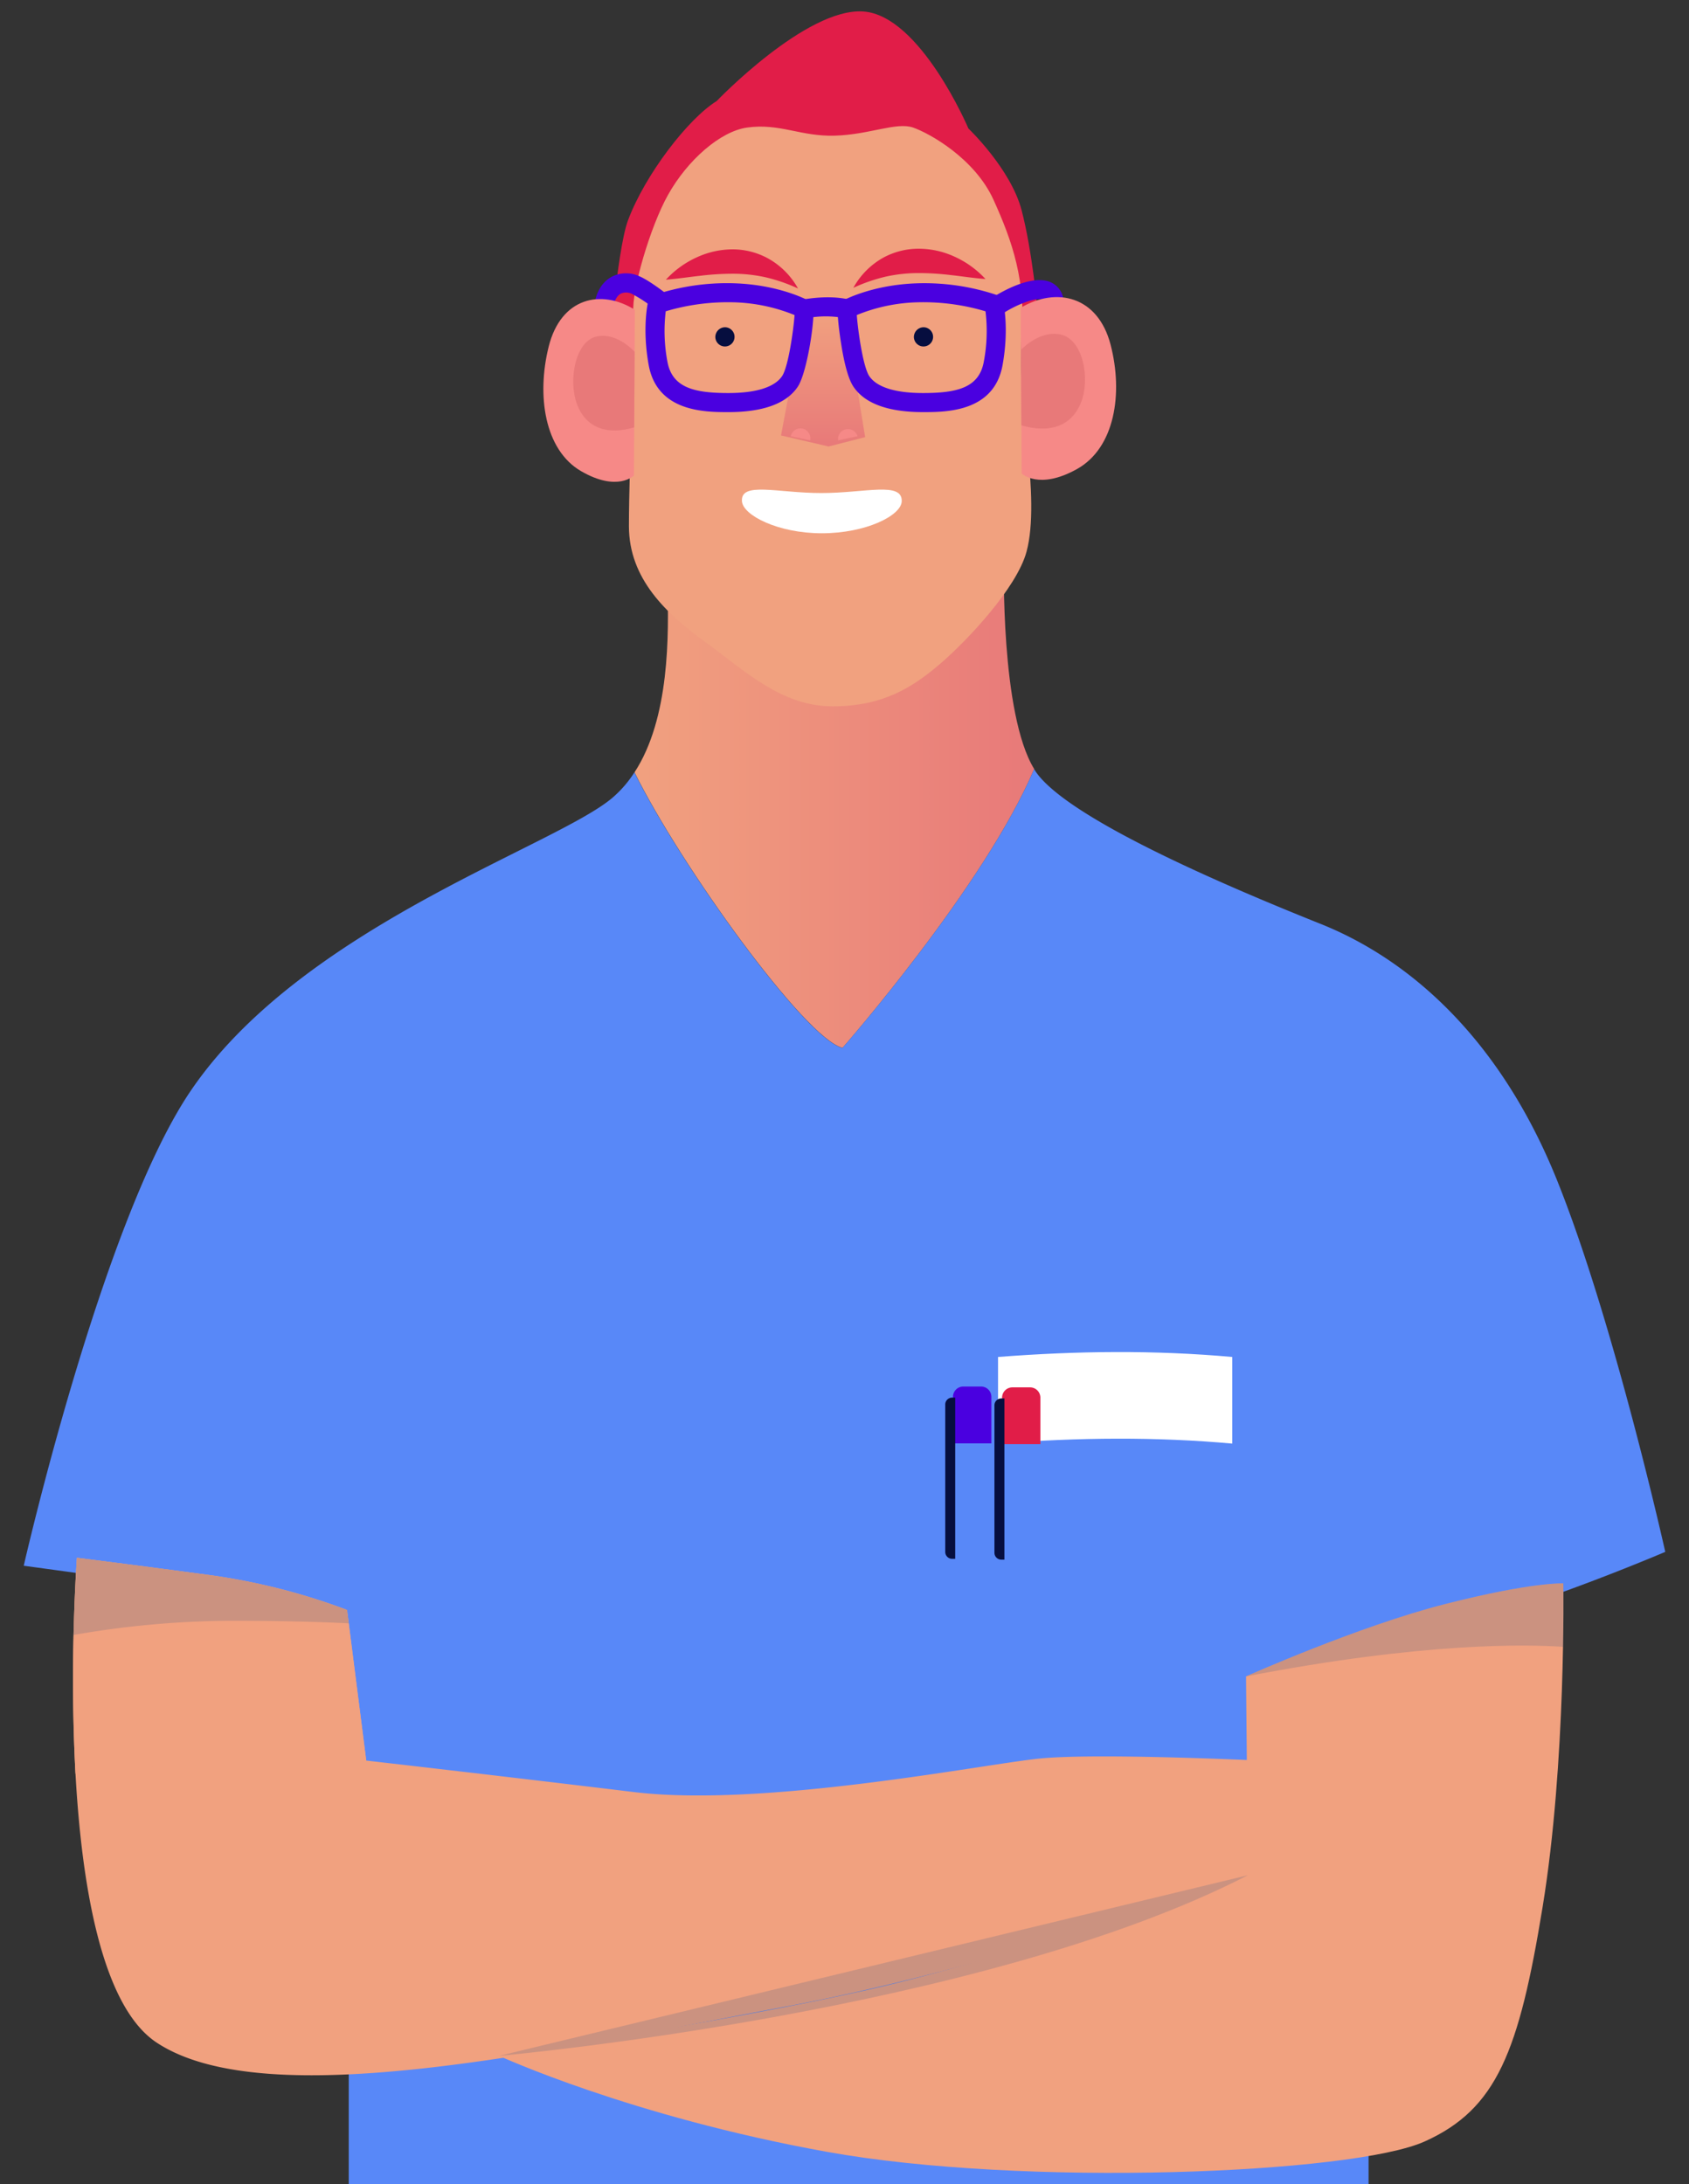
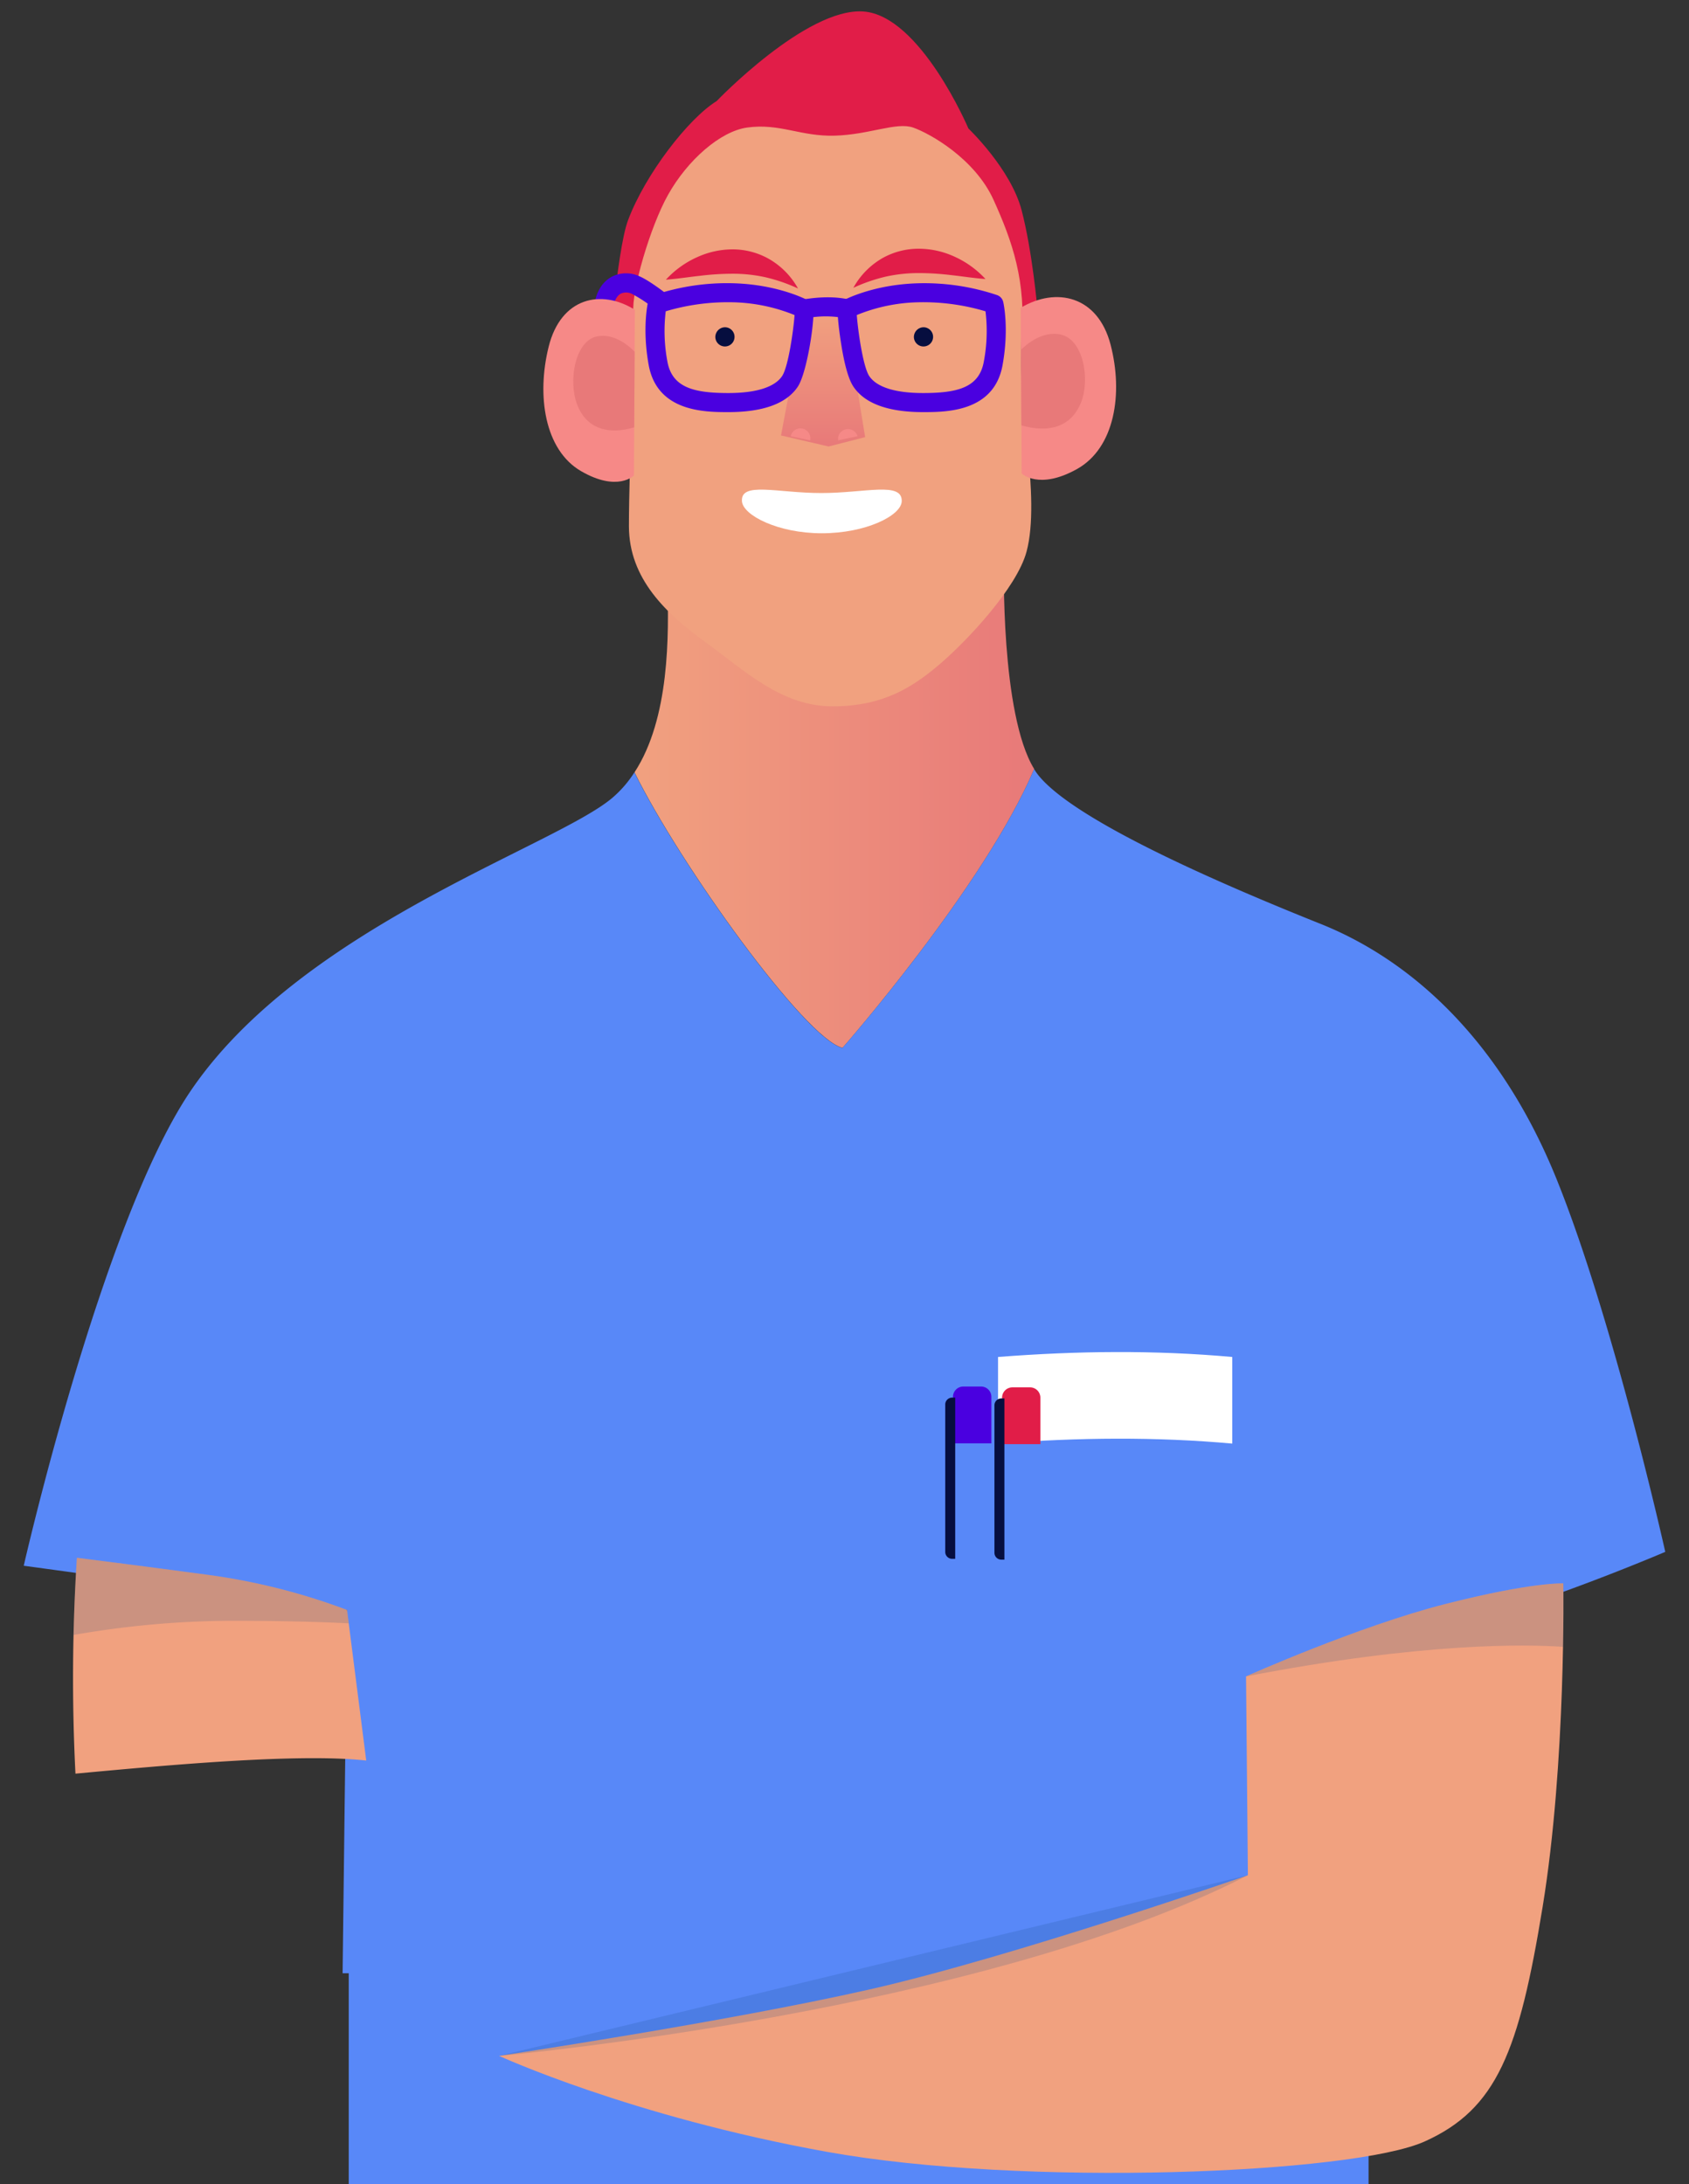
<svg xmlns="http://www.w3.org/2000/svg" xmlns:xlink="http://www.w3.org/1999/xlink" viewBox="0 0 610.42 789.21">
  <rect x="0" y="0" width="610.42" height="789.21" fill="#333333" stroke="none" />
  <defs>
    <style>.cls-1{fill:none;}.cls-2{isolation:isolate;}.cls-3{clip-path:url(#clip-path);}.cls-4{fill:#5888f8;}.cls-5{fill:url(#linear-gradient);}.cls-6{fill:#e11d48;}.cls-7{fill:#f1a17f;}.cls-8{fill:url(#linear-gradient-2);}.cls-9{fill:#f68987;}.cls-10{fill:#4a00e0;}.cls-11{fill:#e87979;}.cls-12{fill:#060e3f;}.cls-13{fill:#fff;}.blue-shade-25{fill:#134c83;opacity:0.17;mix-blend-mode:multiply;}</style>
    <clipPath id="clip-path">
      <rect class="cls-1" width="610.42" height="789.21" />
    </clipPath>
    <linearGradient id="linear-gradient" x1="229.32" y1="290.79" x2="373.77" y2="290.79" gradientUnits="userSpaceOnUse">
      <stop offset="0" stop-color="#f1a17f" />
      <stop offset="1" stop-color="#e87979" />
    </linearGradient>
    <linearGradient id="linear-gradient-2" x1="297.47" y1="112.51" x2="297.47" y2="161.33" xlink:href="#linear-gradient" />
  </defs>
  <g class="cls-2">
    <g id="Layer_1" data-name="Layer 1">
-       <rect class="cls-1" width="610.42" height="789.21" />
      <g class="cls-3">
        <rect class="cls-4" x="126.04" y="495.86" width="368.57" height="452.41" />
        <path class="cls-5" d="M373.77,277.87c-18,42.43-69.27,100.76-69.27,100.76-13.53-3.37-58.56-65.9-75.18-99.56,12.7-19.45,12.46-49.57,11.87-68.31l121.64-7.82S361.53,258,373.77,277.87Z" />
        <path class="cls-4" d="M601.84,560.74S557,580,518.61,589.91s-68.28,15.83-68.28,15.83V714.56L123.82,713l1.6-131.25-116.84-16s28-123,59.76-170.73c39.83-59.75,132.13-89.09,152.94-106.71a41.18,41.18,0,0,0,8-9.22c16.62,33.66,61.65,96.19,75.18,99.56,0,0,51.29-58.33,69.27-100.76a21.22,21.22,0,0,0,1.86,2.61c14.23,17.07,69.71,40.54,101.73,53.35s64.72,41.26,85.35,92.47S601.84,560.74,601.84,560.74Z" />
        <path class="cls-6" d="M227,79.52c6.17-16.45,21.7-36.63,32-43,0,0,32.37-33.79,53-32.37S350,46.44,350,46.44,365.32,61,369.23,76s5.69,35.56,5.69,35.56-1.42,11.38-3.55,10.67-142,4.91-142,4.91-8.87-5.82-7.59-16.92S224.83,85.21,227,79.52Z" />
        <path class="cls-7" d="M270,46.09c11.81-1.66,19.3,3.29,31.74,2.93S324,44,330,46.09s22.32,11.2,29.08,26.14,11.91,29.43,10.13,50.42,7.09,57.08,1.78,76.73c-3.56,13.16-21.7,32.37-31.3,40.55s-20.27,15.29-38.77,15.29-31.65-12.8-45.88-23.12-27.74-22.95-27.74-42c0-22.41,2.31-69.27,1.6-77.1S235,81.81,241.46,70.36C248.49,57.81,260.36,47.44,270,46.09Z" />
        <polygon class="cls-8" points="290.56 113.12 282.27 157.34 299.46 161.33 312.67 157.95 305.3 112.51 290.56 113.12" />
        <path class="cls-9" d="M302.91,159.12a3.59,3.59,0,0,1,7-1.51Z" />
        <path class="cls-9" d="M292.79,159.12a3.58,3.58,0,1,0-7-1.51Z" />
        <path class="cls-10" d="M263.25,148.91c-8.36,0-25.75,0-28.82-17.07-2.39-13.27-.31-22.38-.22-22.76a3.44,3.44,0,0,1,2.14-2.44,82.6,82.6,0,0,1,29-4.28c16.15.52,26.41,6,26.84,6.26h0a3.52,3.52,0,0,1,1.55,1.7c1.2,2.84-1.9,24.21-5.43,29.43C284.25,145.83,275.8,148.91,263.25,148.91ZM240.6,112.48a59.56,59.56,0,0,0,.6,18.14c1.71,9.5,9.7,11.4,22.05,11.4,10,0,16.69-2.11,19.4-6.11,2.28-3.38,4.15-16.86,4.51-22.07a62.64,62.64,0,0,0-22-4.61A78.64,78.64,0,0,0,240.6,112.48ZM290,115h0Zm-1.14-.42A3.17,3.17,0,0,0,290,115a3.63,3.63,0,0,1-1.05-.36S288.9,114.64,288.84,114.61Z" />
        <path class="cls-10" d="M333.57,148.91c-12.55,0-21-3.08-25.1-9.15-1.8-2.65-3.33-8.07-4.56-16.09-.79-5.16-1.58-11.66-.87-13.34a3.47,3.47,0,0,1,1.55-1.7h0c.42-.23,10.69-5.74,26.83-6.26a82.54,82.54,0,0,1,29,4.28,3.46,3.46,0,0,1,2.15,2.44c.09.38,2.17,9.49-.22,22.76C359.31,148.91,341.93,148.91,333.57,148.91Zm-23.91-35.08c.35,5.2,2.22,18.7,4.51,22.08,2.7,4,9.41,6.11,19.4,6.11,12.34,0,20.33-1.9,22-11.4a59.16,59.16,0,0,0,.6-18.13,78.38,78.38,0,0,0-24.56-3.26A62.05,62.05,0,0,0,309.66,113.83Zm-2.83,1.2Zm1.16-.42-.11.06a3.53,3.53,0,0,1-1.05.36A3.2,3.2,0,0,0,308,114.61Z" />
        <path class="cls-10" d="M218.43,112.84a3.55,3.55,0,0,1-.79-.09,3.44,3.44,0,0,1-2.56-4.14c1.23-5.24,4.09-7.66,6.27-8.75a11.44,11.44,0,0,1,9.81,0c3.28,1.41,8.66,5.51,9.26,6a3.44,3.44,0,0,1-4.19,5.46,51.9,51.9,0,0,0-7.78-5.1,4.77,4.77,0,0,0-4-.16c-1.58.8-2.33,2.72-2.67,4.19A3.45,3.45,0,0,1,218.43,112.84Z" />
-         <path class="cls-10" d="M359.63,114.45a3.44,3.44,0,0,1-1.95-6.28c.57-.4,14.27-9.71,22.15-6.15a7.94,7.94,0,0,1,4.56,6.61,3.44,3.44,0,0,1-6.84.82c-.11-1-.4-1.09-.55-1.16-2.33-1-9.67,1.6-15.42,5.55A3.45,3.45,0,0,1,359.63,114.45Z" />
        <path class="cls-10" d="M306.24,115.09a3.08,3.08,0,0,1-.8-.1,36.91,36.91,0,0,0-14.28.05,3.44,3.44,0,0,1-1.15-6.79c6.52-1.11,12.25-1.09,17,0a3.44,3.44,0,0,1-.79,6.79Z" />
        <path class="cls-9" d="M229.45,111.94c-12.29-7.66-26.74-4.36-31.15,13.3s-1.51,37.34,11.7,45,19.11,1.56,19.11,1.56Z" />
        <path class="cls-11" d="M229.21,154.41l.16-27.3c-1.4-1.47-7.22-7.1-13.91-5.48-7.67,1.86-10.2,16.14-6.81,24.74C212,154.82,219.69,157.27,229.21,154.41Z" />
        <path class="cls-9" d="M368.88,111.23c12.82-7.66,27.89-4.36,32.49,13.29s1.57,37.35-12.2,45-19.93,1.56-19.93,1.56Z" />
        <path class="cls-11" d="M369.13,153.7,369,126.4c1.45-1.48,7.53-7.11,14.5-5.48,8,1.86,10.64,16.14,7.1,24.74S379.06,156.56,369.13,153.7Z" />
        <path class="cls-6" d="M288.41,104.24a60.62,60.62,0,0,0-11.87-4.08,54.67,54.67,0,0,0-11.65-1.25,97.53,97.53,0,0,0-11.85.74c-4,.43-8.07,1.09-12.38,1.41a34.55,34.55,0,0,1,11.48-8.22,31.08,31.08,0,0,1,12.79-2.74,26.68,26.68,0,0,1,12.87,3.4A27.86,27.86,0,0,1,288.41,104.24Z" />
        <path class="cls-6" d="M308.41,104a60.62,60.62,0,0,1,11.87-4.08,55.32,55.32,0,0,1,11.65-1.25,99.3,99.3,0,0,1,11.84.74c4,.43,8.08,1.1,12.39,1.41a34.52,34.52,0,0,0-11.48-8.21,31,31,0,0,0-12.79-2.74A26.64,26.64,0,0,0,319,93.23,27.86,27.86,0,0,0,308.41,104Z" />
        <path class="cls-12" d="M258.53,121.85a3.47,3.47,0,1,0,3.47-3.6A3.53,3.53,0,0,0,258.53,121.85Z" />
        <path class="cls-12" d="M330.29,121.85a3.47,3.47,0,1,0,3.46-3.6A3.53,3.53,0,0,0,330.29,121.85Z" />
        <path class="cls-13" d="M325.89,181.15c-.19,5.14-12.93,11.54-28.87,11.54s-28.49-6.54-28.87-11.54c-.55-7.24,12.74-3,28.68-3S326.15,173.9,325.89,181.15Z" />
-         <path class="cls-7" d="M27.79,562.88s22.76,2.84,49.08,6.4a229.6,229.6,0,0,1,48.55,12.45l6.94,54.42s49.79,5.69,96.74,11.38,125.91-10,146.53-12.1,79.67.72,79.67.72l5,38.41s-92.47,34.85-176.41,50.5-187.44,39.31-227.27,13S27.79,562.88,27.79,562.88Z" />
        <path class="cls-7" d="M450.33,605.74s40.54-18.14,72-26.15S565,572.13,565,572.13s1.07,64.55-7.47,116.83S541,762.05,514.88,773.79s-145.11,16.54-216.07,3.73-118.44-34.67-118.44-34.67,82.16-12.27,133.91-24S451,677.58,451,677.58Z" />
        <path class="cls-7" d="M132.36,636.15l-6.94-54.42a229.6,229.6,0,0,0-48.55-12.45c-26.32-3.56-49.08-6.4-49.08-6.4a683.22,683.22,0,0,0-.52,78C57.34,638.1,107.56,633.33,132.36,636.15Z" />
        <path class="blue-shade-25" d="M564.92,595.06c.26-14,.11-22.93.11-22.93s-11.2-.54-42.68,7.46-72,26.15-72,26.15C514.15,593.39,551.56,594.14,564.92,595.06Z" />
        <path class="blue-shade-25" d="M83.27,585.64c20.68,0,34.82.52,42.77.93l-.62-4.84a229.6,229.6,0,0,0-48.55-12.45c-26.32-3.56-49.08-6.4-49.08-6.4S27,574,26.58,590.77A336.64,336.64,0,0,1,83.27,585.64Z" />
        <path class="cls-13" d="M445.35,521.62c-27.07-2.46-55.38-2.28-84.65,0v-31.3c28.5-2.22,56.76-2.52,84.65,0Z" />
        <path class="cls-10" d="M348.14,501h6.43a3.72,3.72,0,0,1,3.72,3.72v16.82a0,0,0,0,1,0,0H344.42a0,0,0,0,1,0,0V504.76A3.72,3.72,0,0,1,348.14,501Z" />
        <path class="cls-12" d="M344.1,505h1.12a0,0,0,0,1,0,0v58.25a0,0,0,0,1,0,0H344.1a2.48,2.48,0,0,1-2.48-2.48V507.52A2.48,2.48,0,0,1,344.1,505Z" />
        <path class="cls-6" d="M365.88,501.3h6.43A3.72,3.72,0,0,1,376,505v16.82a0,0,0,0,1,0,0H362.16a0,0,0,0,1,0,0V505A3.72,3.72,0,0,1,365.88,501.3Z" />
        <path class="cls-12" d="M361.84,505.3H363a0,0,0,0,1,0,0v58.25a0,0,0,0,1,0,0h-1.12a2.48,2.48,0,0,1-2.48-2.48V507.78A2.48,2.48,0,0,1,361.84,505.3Z" />
      </g>
      <path class="blue-shade-25" d="M180.37,742.85S354.17,727.39,451,677.58" />
    </g>
  </g>
</svg>